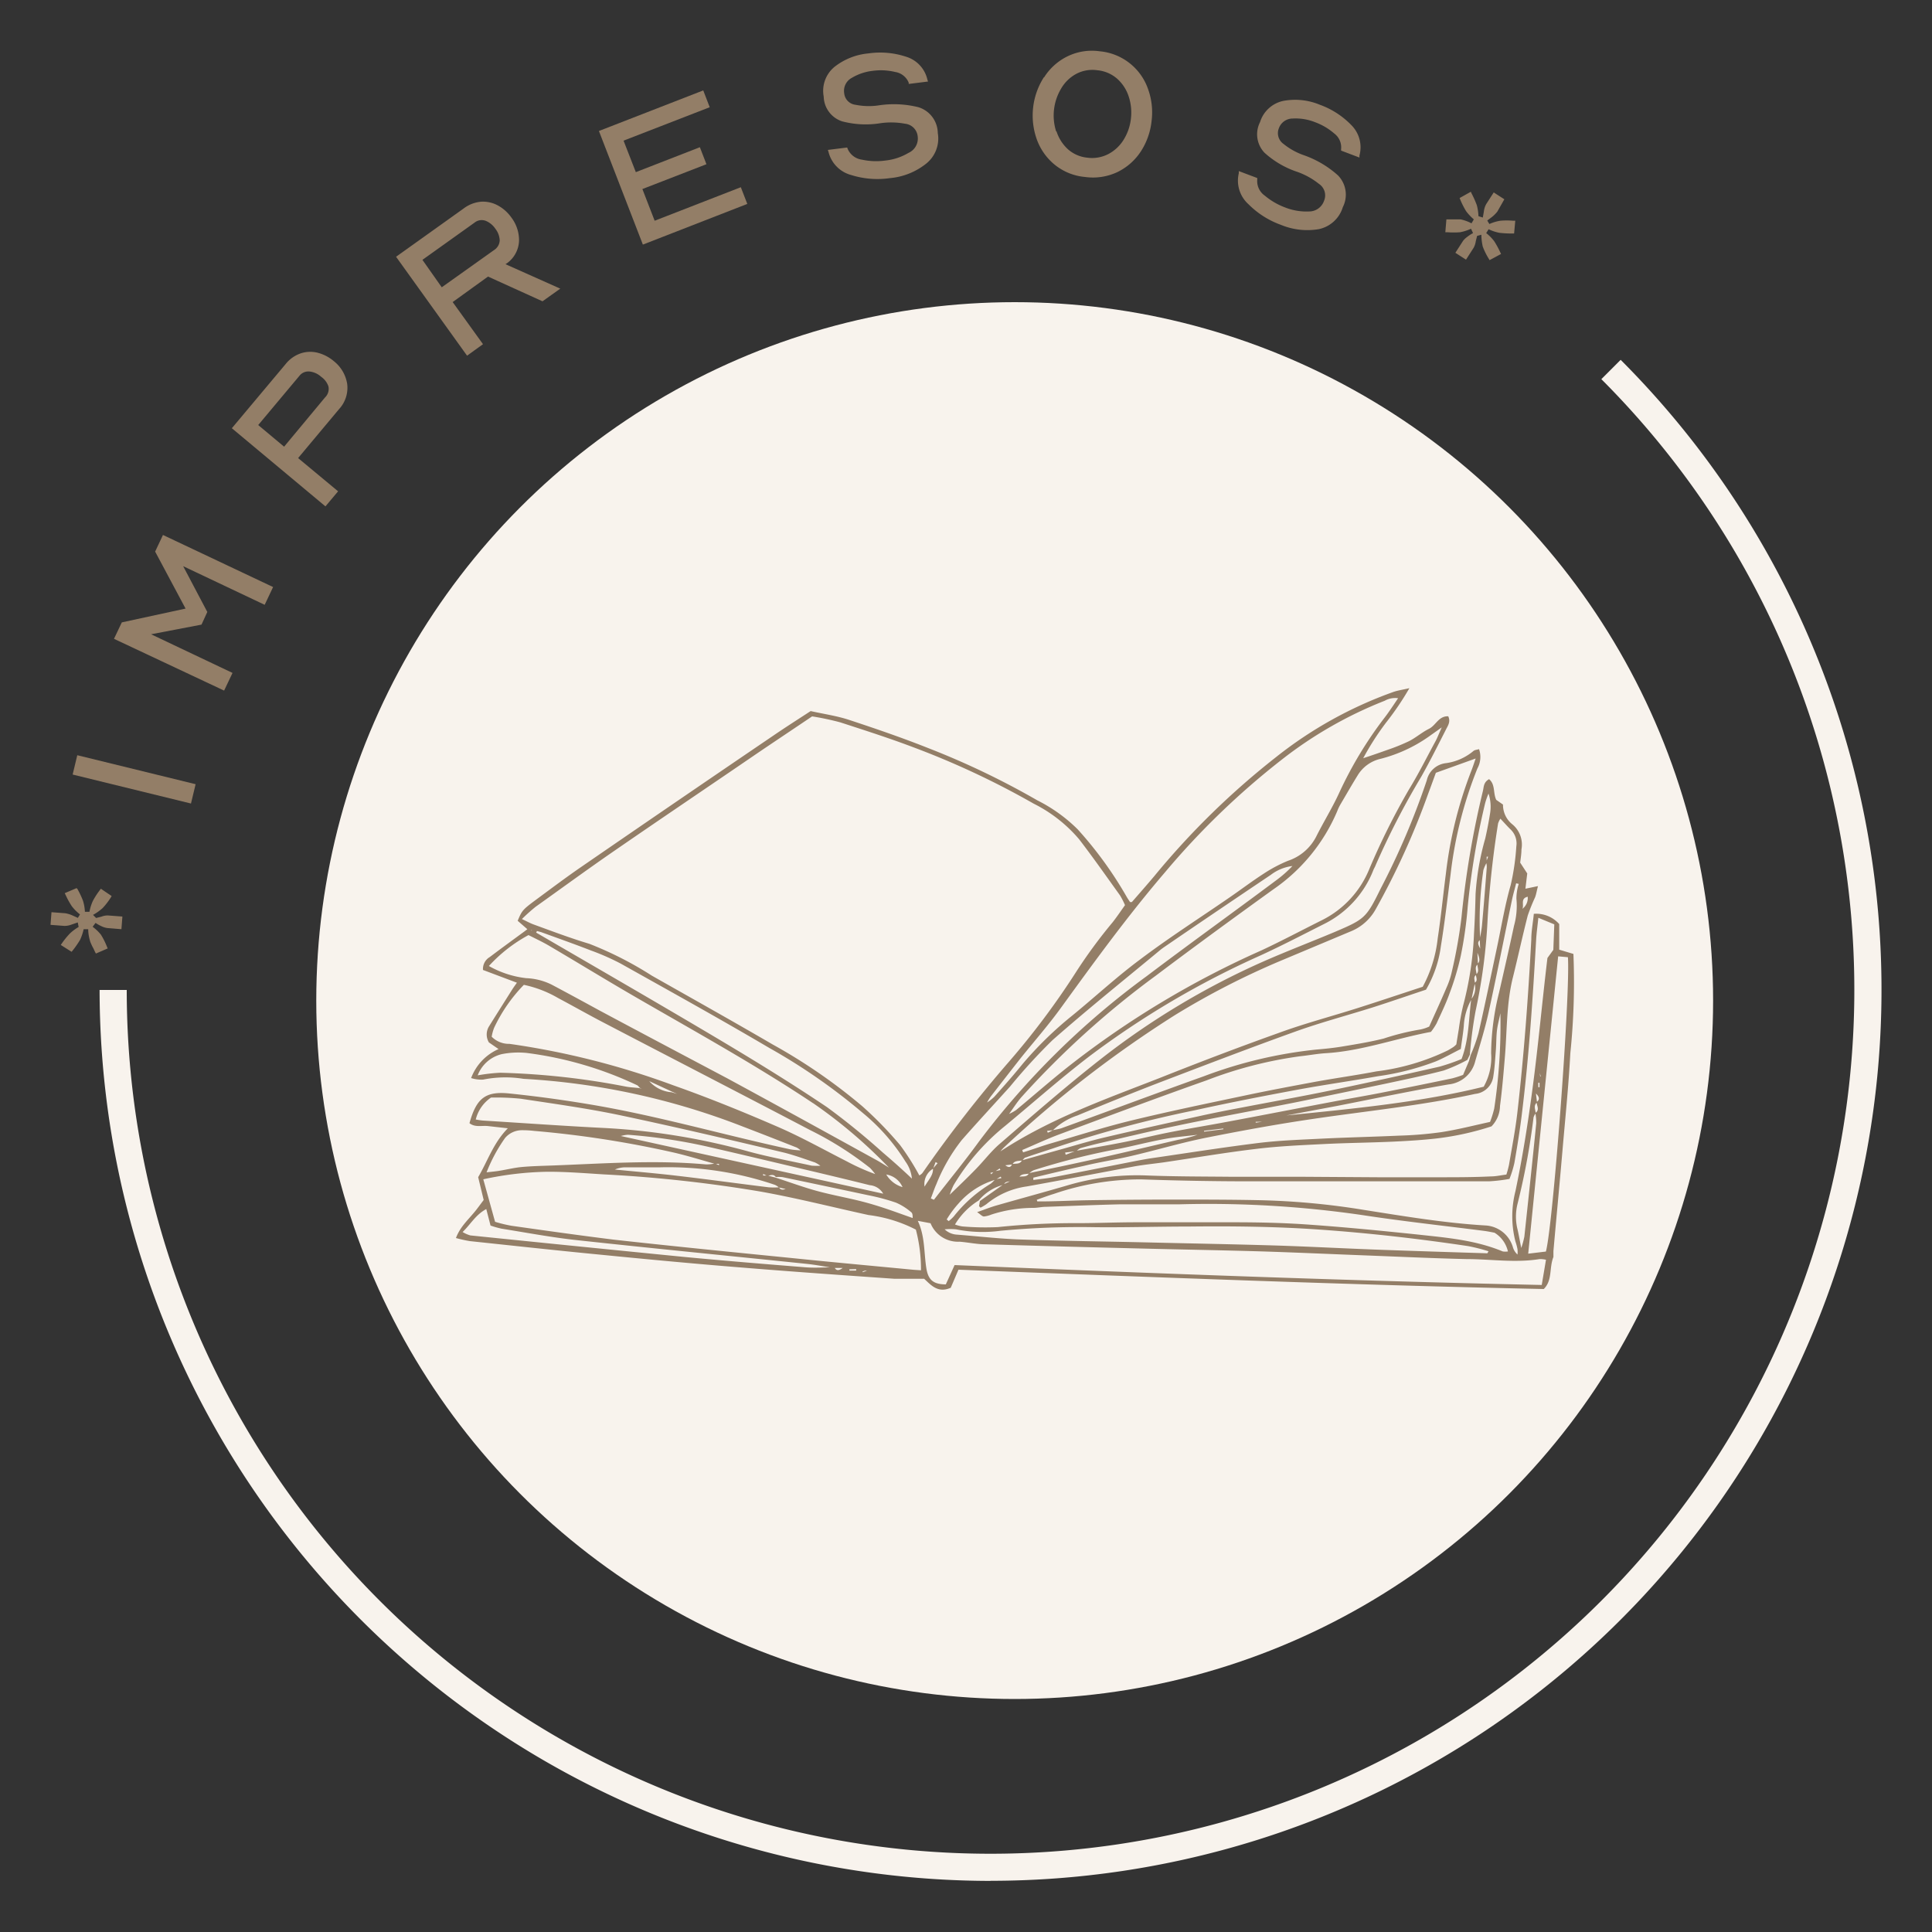
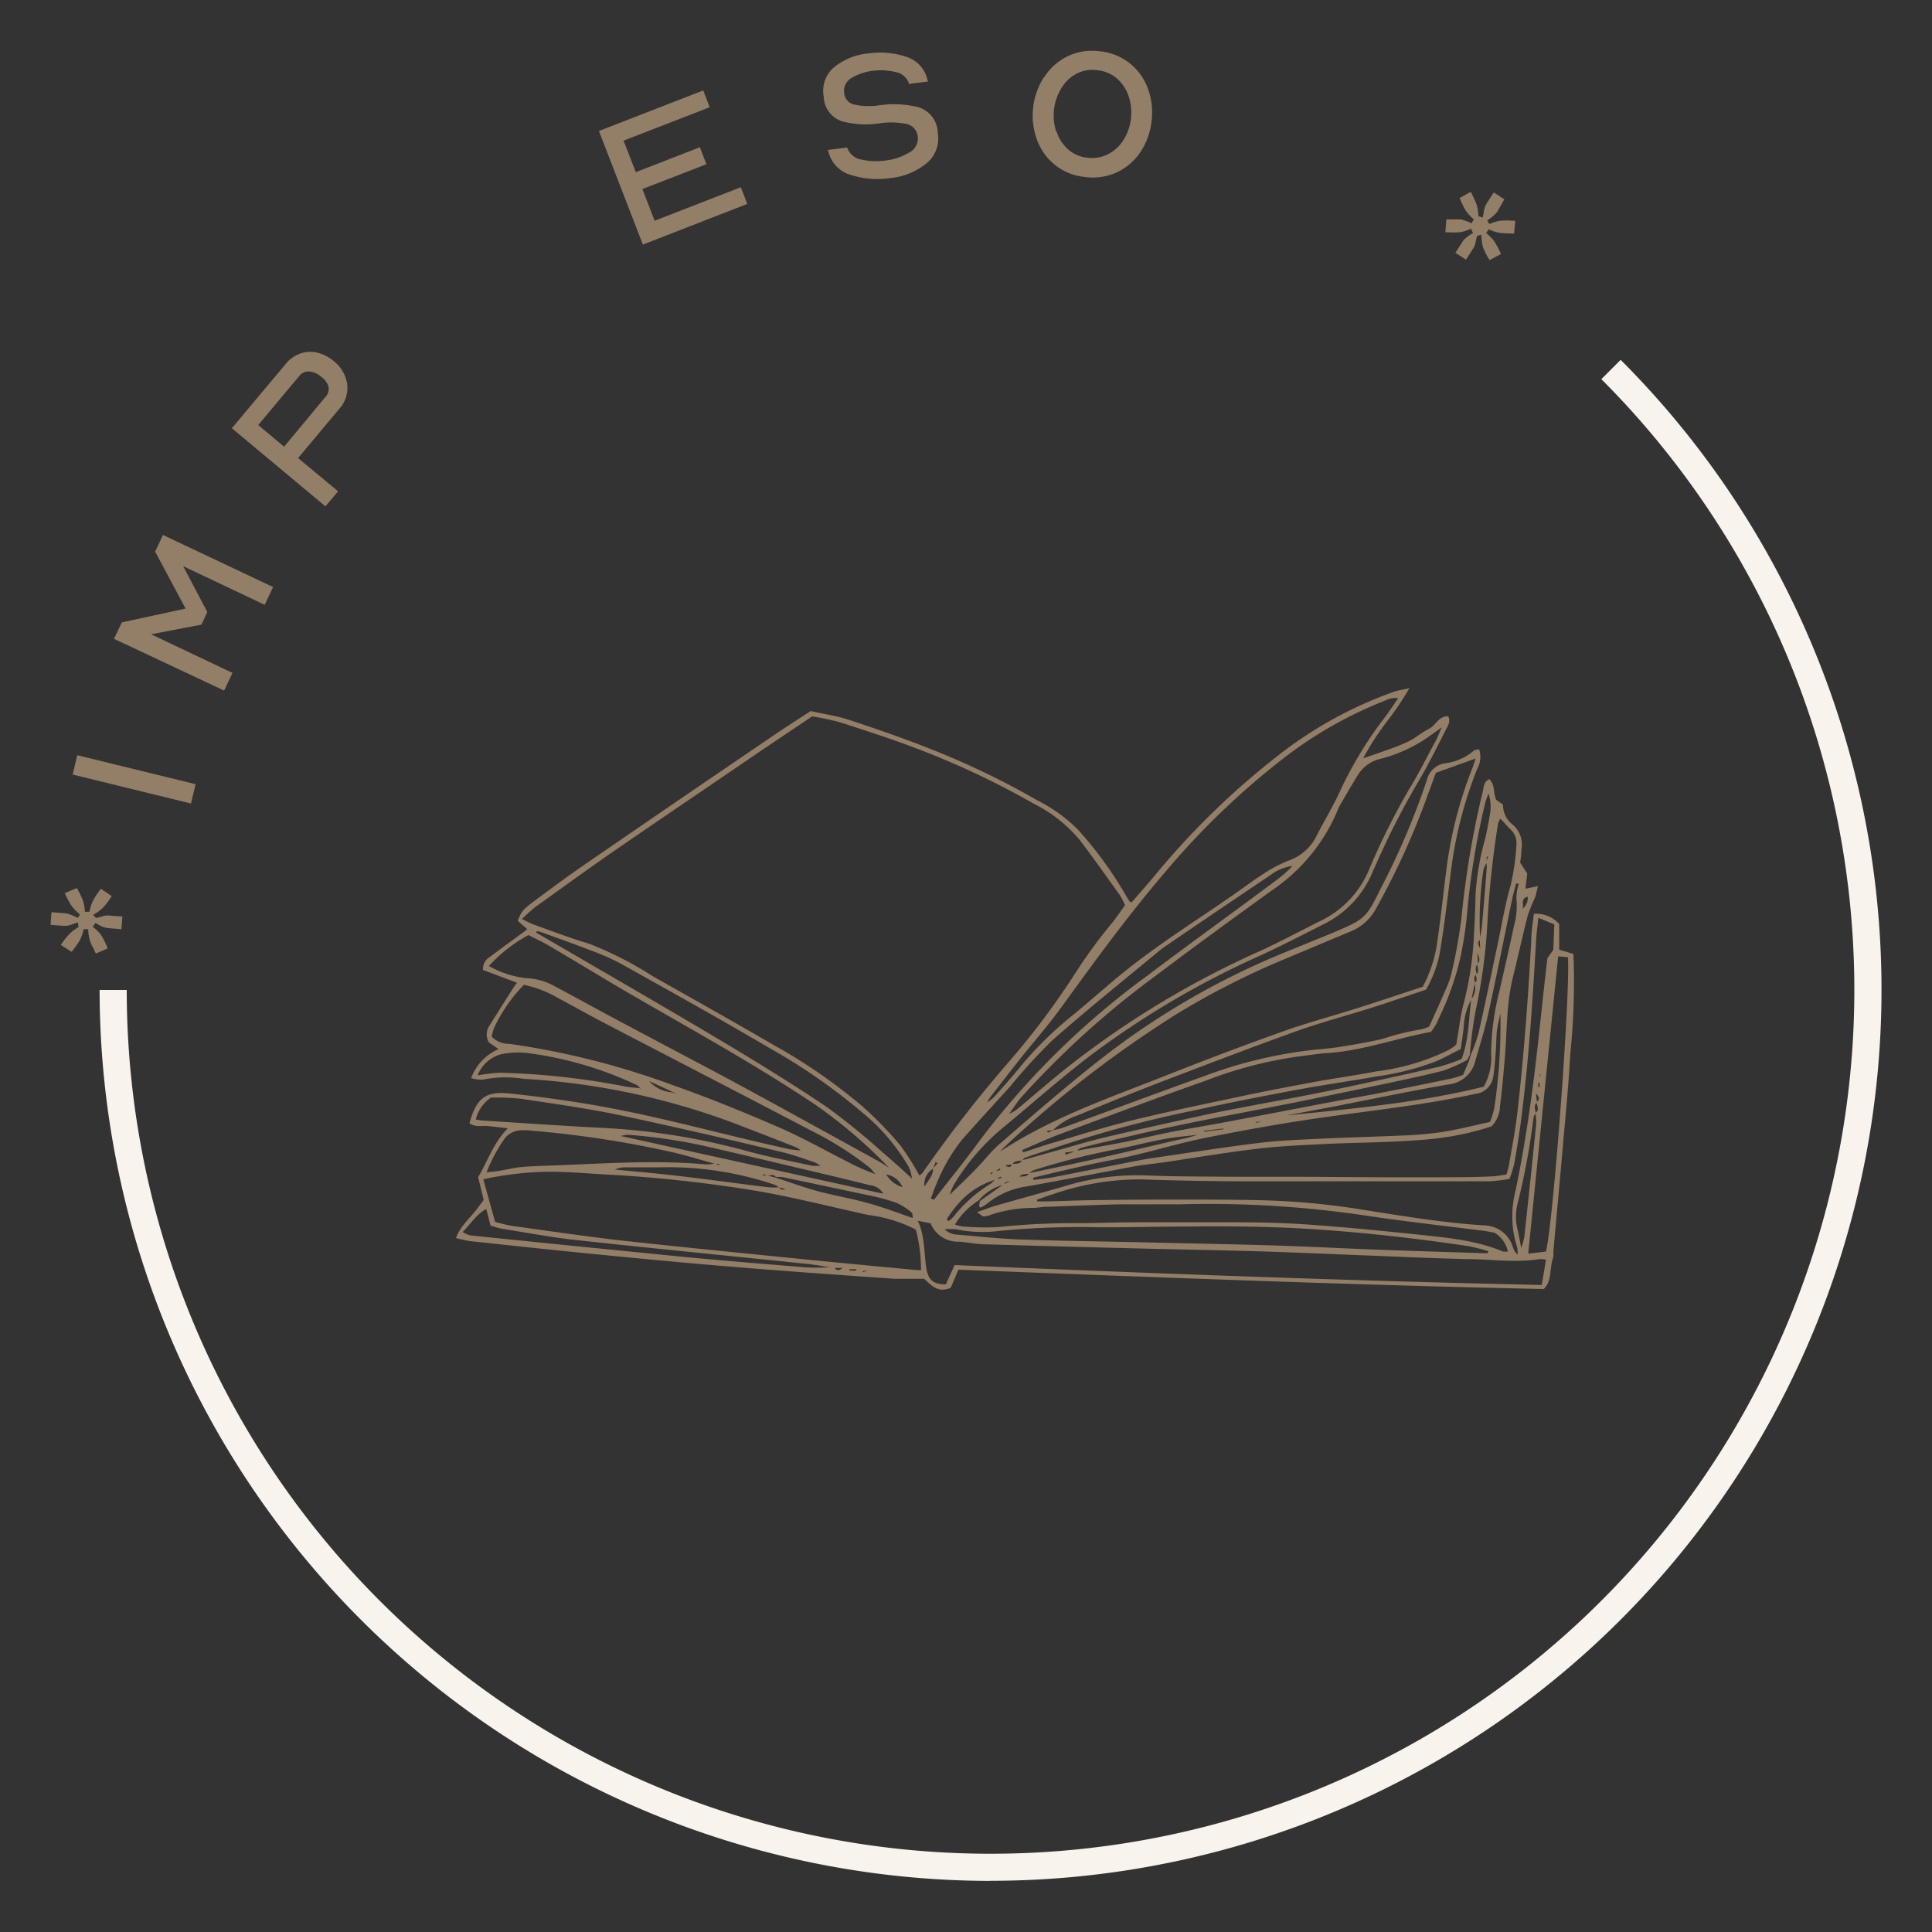
<svg xmlns="http://www.w3.org/2000/svg" id="Capa_1" data-name="Capa 1" viewBox="0 0 200 200">
  <rect x="0" y="0" width="200" height="200" fill="#333333" stroke="none" />
  <defs>
    <style>.cls-1{fill:#f8f3ed;}.cls-2{fill:#937e67;}</style>
  </defs>
  <path class="cls-1" d="M102.54,194.71a92.33,92.33,0,0,1-92.23-92.23h2.81A89.42,89.42,0,1,0,165.77,39.25l2-2a92.24,92.24,0,0,1-65.22,157.45Z" />
  <path class="cls-2" d="M10.63,94a5.4,5.4,0,0,1-1,.71l.32.32.56-.14a1.67,1.67,0,0,1,.7-.12l1.46.11-.1,1.31-1.46-.12a2,2,0,0,1-.59-.18,4.44,4.44,0,0,1-.63-.35l-.3.4a4.6,4.6,0,0,1,.86.82A7.49,7.49,0,0,1,11.07,98l.08.18-1.22.53-.08-.14-.18-.39-.14-.26-.12-.27a1.61,1.61,0,0,1-.1-.28,4.51,4.51,0,0,1-.18-1.18H8.66a5.33,5.33,0,0,1-.37,1.1,9.74,9.74,0,0,1-.77,1.11l-.11.13-1.12-.71.12-.17a8.29,8.29,0,0,1,.81-1,4.81,4.81,0,0,1,.92-.69l-.09-.47-.61.21a2.11,2.11,0,0,1-.77.15l-1.44-.11.1-1.31,1.44.11a3.22,3.22,0,0,1,.74.23l.55.25.22-.36a4.71,4.71,0,0,1-.84-.84,8.28,8.28,0,0,1-.64-1.16l-.1-.2,1.22-.52L8,92a9.32,9.32,0,0,1,.59,1.24,4.54,4.54,0,0,1,.2,1.15l.47,0a4.81,4.81,0,0,1,.35-1.12,7.92,7.92,0,0,1,.72-1.12l.11-.15,1.12.76-.11.18A7.34,7.34,0,0,1,10.63,94Z" />
  <path class="cls-2" d="M8,78.18l12.25,3-.48,2-12.25-3Z" />
  <path class="cls-2" d="M20.86,64.66l-5.22,1,8.43,4-.87,1.83L11.8,66.13l.81-1.7L19.21,63l-3.15-5.9.81-1.72,11.4,5.39-.87,1.84-8.44-4,2.5,4.74Z" />
  <path class="cls-2" d="M35.94,39.74a3.24,3.24,0,0,1-.84,2.61l-4.24,5.07L35,50.86l-1.31,1.56L24,44.33l5.55-6.62a3.43,3.43,0,0,1,1.58-1.13,3.14,3.14,0,0,1,1.77-.06,4.23,4.23,0,0,1,1.65.86A3.75,3.75,0,0,1,35.94,39.74Zm-2.29,1.4A1.23,1.23,0,0,0,34,40,2,2,0,0,0,33.24,39a2.11,2.11,0,0,0-1.19-.54A1.17,1.17,0,0,0,31,38.9L26.73,44l2.68,2.24Z" />
-   <path class="cls-2" d="M46.86,31.27,50,35.63l-1.65,1.19L41,26.58l7-5a3.48,3.48,0,0,1,1.82-.7,3.21,3.21,0,0,1,1.72.39,4.09,4.09,0,0,1,1.39,1.24,3.88,3.88,0,0,1,.8,2.44,3,3,0,0,1-1.18,2.25l-.22.15L58,29.88l-1.84,1.31-5.64-2.56Zm4.28-5.38a1.25,1.25,0,0,0,.59-1,2.09,2.09,0,0,0-.45-1.21,2.2,2.2,0,0,0-1-.82,1.18,1.18,0,0,0-1.16.19L43.73,26.9l2,2.84Z" />
  <path class="cls-2" d="M72.45,15.24,73.13,17,66.5,19.57l1.27,3.28,8.92-3.47.67,1.73L66.55,25.32,62,13.56,72.8,9.36l.67,1.74-8.92,3.46,1.27,3.26Z" />
  <path class="cls-2" d="M95.8,17a7,7,0,0,1-3.68,1.44,9.06,9.06,0,0,1-4-.32,3.29,3.29,0,0,1-2.35-2.38l-.07-.22,2-.25.05.14a1.88,1.88,0,0,0,1.49,1.12,6.87,6.87,0,0,0,2.4.09,5.87,5.87,0,0,0,2.4-.79A1.63,1.63,0,0,0,95,14.12a1.46,1.46,0,0,0-1.3-1.31,7.85,7.85,0,0,0-2.53-.06,9.57,9.57,0,0,1-4-.19A2.77,2.77,0,0,1,85.27,10a3.21,3.21,0,0,1,1.12-3.08,6.63,6.63,0,0,1,3.5-1.39,8.53,8.53,0,0,1,3.87.33A3.22,3.22,0,0,1,96,8.23l.07.21-2,.25,0-.13a1.81,1.81,0,0,0-1.41-1.11,6.26,6.26,0,0,0-2.29-.12,5.35,5.35,0,0,0-2.19.73,1.52,1.52,0,0,0-.79,1.58,1.33,1.33,0,0,0,1.19,1.21,7,7,0,0,0,2.3.07,10.51,10.51,0,0,1,4.2.18,2.84,2.84,0,0,1,2,2.67A3.33,3.33,0,0,1,95.8,17Z" />
  <path class="cls-2" d="M108.09,8a5.94,5.94,0,0,1,2.4-2.16,5.77,5.77,0,0,1,3.36-.53,5.85,5.85,0,0,1,5,3.92,7.1,7.1,0,0,1,.36,3.31,7.16,7.16,0,0,1-1.1,3.12,6.07,6.07,0,0,1-2.41,2.14,5.93,5.93,0,0,1-3.38.52,5.8,5.8,0,0,1-3.15-1.28,6,6,0,0,1-1.85-2.64,7.35,7.35,0,0,1,.74-6.4Zm1.28,5.6a4.28,4.28,0,0,0,1.17,1.84,3.53,3.53,0,0,0,2,.88,3.66,3.66,0,0,0,2.21-.38,4.12,4.12,0,0,0,1.59-1.51,5.2,5.2,0,0,0,.73-2.13,5.33,5.33,0,0,0-.22-2.29,4.2,4.2,0,0,0-1.19-1.85,3.62,3.62,0,0,0-2.08-.89,3.56,3.56,0,0,0-2.19.39,4,4,0,0,0-1.56,1.54,5.43,5.43,0,0,0-.5,4.4Z" />
-   <path class="cls-2" d="M136.53,23.72a7.11,7.11,0,0,1-3.92-.44,9.06,9.06,0,0,1-3.37-2.14,3.28,3.28,0,0,1-1-3.2l0-.23,1.91.72,0,.15a1.84,1.84,0,0,0,.79,1.68,7.14,7.14,0,0,0,2.08,1.21,6,6,0,0,0,2.49.42,1.63,1.63,0,0,0,1.55-1.09,1.43,1.43,0,0,0-.53-1.77,7.69,7.69,0,0,0-2.21-1.23,9.49,9.49,0,0,1-3.43-2,2.77,2.77,0,0,1-.45-3.16,3.21,3.21,0,0,1,2.43-2.2,6.66,6.66,0,0,1,3.75.4,8.62,8.62,0,0,1,3.26,2.1,3.25,3.25,0,0,1,.85,3.16l0,.21-1.9-.72v-.14a1.8,1.8,0,0,0-.72-1.64,6.39,6.39,0,0,0-2-1.17,5.4,5.4,0,0,0-2.28-.37,1.52,1.52,0,0,0-1.44,1,1.36,1.36,0,0,0,.48,1.63,7,7,0,0,0,2,1.13,10.51,10.51,0,0,1,3.63,2.12,2.85,2.85,0,0,1,.51,3.29A3.31,3.31,0,0,1,136.53,23.72Z" />
  <path class="cls-2" d="M153.49,25.51a6.08,6.08,0,0,1-.14-1.21l-.44.12-.14.56a1.93,1.93,0,0,1-.22.67l-.79,1.23-1.1-.71.79-1.23a2,2,0,0,1,.44-.42,3.75,3.75,0,0,1,.6-.39l-.21-.45a5,5,0,0,1-1.12.36,8.55,8.55,0,0,1-1.34,0h-.2l.11-1.33h.17l.43,0h.29l.29,0,.3,0a4.44,4.44,0,0,1,1.12.41l.24-.41a5.25,5.25,0,0,1-.8-.85,8.68,8.68,0,0,1-.61-1.21l-.06-.15,1.16-.65.08.18a10.43,10.43,0,0,1,.54,1.21,5.12,5.12,0,0,1,.17,1.14l.45.14c.05-.29.09-.5.11-.63a2.06,2.06,0,0,1,.24-.76l.78-1.21,1.1.71L155,21.91a3.39,3.39,0,0,1-.55.55l-.49.37.22.36a4.58,4.58,0,0,1,1.13-.34,7.8,7.8,0,0,1,1.33,0h.22l-.12,1.32h-.16a10.36,10.36,0,0,1-1.37-.07,4.73,4.73,0,0,1-1.11-.37l-.25.4a4.56,4.56,0,0,1,.83.84,9.36,9.36,0,0,1,.63,1.16l.08.16-1.19.64-.11-.19A6.86,6.86,0,0,1,153.49,25.51Z" />
-   <circle class="cls-1" cx="105.04" cy="103.58" r="72.3" />
  <g id="r4swMR">
    <path class="cls-2" d="M83.51,119.26l.57.2.1.12-.14-.07-.56-.2-.58-.21a2.26,2.26,0,0,0-.41-.3c-1.9-.75-3.79-1.49-5.7-2.22a73.63,73.63,0,0,0-22.6-4.9,11.75,11.75,0,0,0-4.18.08,3.45,3.45,0,0,1-1.24-.16,5.31,5.31,0,0,1,2.84-3l-1-.69a1.6,1.6,0,0,1,0-1.64c.79-1.27,1.59-2.53,2.39-3.8.15-.24.32-.47.51-.74L50,100.41a1.42,1.42,0,0,1,.69-1.33c1.19-.9,2.4-1.78,3.6-2.66l.3-.23-1-.87c.42-1,.47-1.12,1.75-2.07,1.64-1.21,3.27-2.44,4.95-3.59q9.85-6.78,19.75-13.5c1.27-.87,2.56-1.69,3.88-2.55,1.39.31,2.74.5,4,.92,2.76.91,5.5,1.85,8.19,2.92a82.66,82.66,0,0,1,11.27,5.4,16.29,16.29,0,0,1,4.18,3,39.92,39.92,0,0,1,5.08,7c.11.19.24.37.34.53.12,0,.17,0,.19,0,.77-.88,1.55-1.77,2.31-2.67a80.8,80.8,0,0,1,12.61-12.33,42.41,42.41,0,0,1,12.18-6.76c.45-.15.93-.22,1.63-.38a29.88,29.88,0,0,1-2.42,3.57,28.16,28.16,0,0,0-2.36,3.68c1-.33,1.72-.58,2.47-.85a20.12,20.12,0,0,0,2.26-.91c.72-.36,1.34-.92,2.07-1.28s1-1.34,2-1.3c.28.59-.06,1-.27,1.44-.82,1.61-1.63,3.23-2.52,4.81a81.19,81.19,0,0,0-4.73,9.18c-.06.17-.17.33-.23.49a10.49,10.49,0,0,1-5.12,5.59c-2.18,1.1-4.35,2.23-6.57,3.25a91.5,91.5,0,0,0-17.75,10.47c-3,2.3-5.8,4.79-8.7,7.19a23.13,23.13,0,0,0-5.32,6.13,7.49,7.49,0,0,0-.43,1.09l-.13.08.09-.12c.94-.91,1.89-1.81,2.8-2.75s1.54-1.8,2.43-2.57c3.47-3,6.91-6,10.51-8.82a79.6,79.6,0,0,1,16.63-10c2.48-1.1,5-2.06,7.53-3.12,3.11-1.33,3.28-1.43,4.77-4.47a77.78,77.78,0,0,0,4.79-11.24,2.29,2.29,0,0,1,2-1.78,5.6,5.6,0,0,0,2.82-1.25c.14-.13.39-.13.59-.2a2.47,2.47,0,0,1-.17,2,42.43,42.43,0,0,0-2.78,11c-.32,2.46-.6,4.94-1,7.39a12,12,0,0,1-1.54,4.51c-1.84.61-3.68,1.25-5.53,1.84-2.67.84-5.39,1.56-8,2.5-4.73,1.7-9.42,3.5-14.11,5.29-2.83,1.09-5.64,2.23-8.44,3.39A6.73,6.73,0,0,0,109,117l-.61.07.08.19L109,117c.35-.09.71-.13,1-.25,4.89-1.78,9.77-3.6,14.66-5.35a46.33,46.33,0,0,1,11.61-2.75c.95-.08,1.9-.18,2.83-.34,1.39-.23,2.78-.46,4.14-.8a24.94,24.94,0,0,1,3.81-.94,4.12,4.12,0,0,0,.9-.3c.63-1.41,1.22-2.68,1.78-4a8.41,8.41,0,0,0,.56-1.67,51.78,51.78,0,0,0,1-5.61,95.2,95.2,0,0,1,2.22-13.11c.1-.42.06-.91.64-1.22.66.55.4,1.43.74,2.14l.7.49a2.58,2.58,0,0,0,1,2.07,2.72,2.72,0,0,1,.91,2.57c0,.49-.09,1-.13,1.37l.73,1.12L157.91,92l1.3-.27c-.13.5-.18.84-.3,1.16a20.15,20.15,0,0,0-.76,1.89c-.54,2.11-1,4.24-1.52,6.34-.7,2.75-.61,5.57-.85,8.36-.14,1.67-.28,3.33-.5,5a3.1,3.1,0,0,1-.88,2.12,29.26,29.26,0,0,1-5.67,1.25c-1.48.17-3,.26-4.47.33-2.4.11-4.8.13-7.19.25s-4.71.22-7,.5c-3.2.38-6.37.92-9.56,1.39-1,.14-2,.24-3,.41-3.74.69-7.48,1.42-11.22,2.09a8.33,8.33,0,0,0-4.17,1.83,5.06,5.06,0,0,1-.62.37c-.1-.12-.16-.15-.15-.18s.06-.34.09-.51l2.46-1.74.8-.37.76-.38c.36-.13.84.09,1.06-.4l3.31-.69c1.68-.36,3.37-.72,5-1.1,2.39-.54,4.76-1.11,7.14-1.66a13.61,13.61,0,0,0,2-.52c-1.11.14-2.22.22-3.31.42-1.56.28-3.1.68-4.65,1a72.78,72.78,0,0,0-9,2.25,2.12,2.12,0,0,0-.52.36c-.37.06-.81,0-1,.4l-.78.37c-.29.06-.66,0-.79.37a4.91,4.91,0,0,0-2.6,1.63,7.42,7.42,0,0,0-2.46,2.49,3.65,3.65,0,0,0,.77.2,28,28,0,0,0,3.66.07,76.08,76.08,0,0,1,8.27-.41c2,0,4-.09,6-.09,3.39,0,6.79,0,10.18,0,2.67,0,5.35.06,8,.26,3.65.26,7.3.62,10.94,1,3,.33,6,.56,8.89,1.76a1.86,1.86,0,0,0,.53,0,3.07,3.07,0,0,0-1.39-1.94c-.31-.06-.66-.13-1-.18-4.22-.54-8.46-1-12.65-1.64a110.18,110.18,0,0,0-18.94-1.12c-2,0-4.08,0-6.12,0-2.58.06-5.15.17-7.73.26-.46,0-.91.12-1.36.11a14.14,14.14,0,0,0-4.28.69,2.83,2.83,0,0,1-.77.2c-.19,0-.36-.22-.71-.45.81-.28,1.4-.52,2-.69,2.48-.71,5-1.39,7.45-2.11a25.41,25.41,0,0,1,8-1c3,.12,6,.11,9,.14,2.45,0,4.89,0,7.34,0l7.74.05c2.08,0,4.16,0,6.24,0,1.81,0,3.62,0,5.44-.09.52,0,1-.12,1.58-.19a10.44,10.44,0,0,0,.27-1c.3-1.78.65-3.56.86-5.36.69-6,1.13-12,1.45-18,0-.85.17-1.69.26-2.63a3.17,3.17,0,0,1,2.63,1.06l0,2.65,1.47.44a71.9,71.9,0,0,1-.32,10.28c-.18,3.39-.53,6.77-.82,10.15s-.62,6.82-.93,10.33v.61c-.46,1.15-.08,2.41-1,3.32-20.23-.43-40.42-1.23-60.59-2l-.8,1.87c-1.31.57-2-.23-2.75-.93-1.07,0-2.07,0-3.06,0-5.32-.37-10.65-.74-16-1.18-4.87-.39-9.74-.85-14.6-1.33-4.46-.43-8.91-.92-13.37-1.39a13.55,13.55,0,0,1-1.44-.32c.48-1.3,1.48-2.06,2.28-3.15l.59-.79-.57-2.36c1-1.7,1.57-3.54,3.07-5.06l-2.06-.23c-.64-.07-1.34.16-1.91-.3.72-2.59,1.65-3.34,4.17-3.07q4.05.42,8.07,1.09c7.06,1.16,13.94,3.17,20.93,4.68.39.08.8.09,1.19.13Zm18.25-4.58,0-.13.24-.31a5,5,0,0,0,.93-.7c1-1.12,2-2.25,2.93-3.4a37.6,37.6,0,0,1,5.13-5c2.35-1.92,4.59-4,7-5.79,3-2.27,6.24-4.34,9.37-6.5,1.16-.8,2.28-1.65,3.46-2.41a14.69,14.69,0,0,1,2.51-1.33,5.09,5.09,0,0,0,2.91-2.48c.77-1.54,1.68-3,2.4-4.57a40.78,40.78,0,0,1,4.7-7.78c.46-.6.87-1.23,1.39-2a2.19,2.19,0,0,0-1.38.26,42.48,42.48,0,0,0-10.69,6.12A80.1,80.1,0,0,0,120.6,90.3c-3.84,4.48-7.3,9.24-10.75,14-1.3,1.8-2.77,3.47-4.16,5.2q-1.57,2-3.12,4a7.06,7.06,0,0,0-.48.8l-.24.31Zm2.32,1.08.07-.12.24-.3a4.38,4.38,0,0,0,.8-.43c1.81-1.5,3.58-3.06,5.43-4.52a94.17,94.17,0,0,1,19.95-12c2.14-1,4.2-2.1,6.31-3.15a10.21,10.21,0,0,0,4.87-5.28,73.07,73.07,0,0,1,4.12-8.26c1-1.63,1.84-3.33,2.75-5,.2-.38.35-.79.63-1.4l-1.41,1a15.2,15.2,0,0,1-4.91,2.25,3.74,3.74,0,0,0-2.37,1.69c-.62,1-1.19,2-1.78,3a4.89,4.89,0,0,0-.35.73,18.64,18.64,0,0,1-6.62,8.1c-4.08,2.94-8.14,5.9-12.16,8.93a91.87,91.87,0,0,0-13.89,12.55c-.5.57-.9,1.22-1.35,1.83l-.22.33Zm-12.77,5.48.13.08.29.24a2.91,2.91,0,0,0,1.7,1.33,2.22,2.22,0,0,0-1.71-1.31l-.31-.22Zm-25.08-8.63c-.09-.09-.17-.22-.28-.27A37.81,37.81,0,0,0,54.52,109a8.78,8.78,0,0,0-2.56.12,3.55,3.55,0,0,0-2.51,2.2,18.1,18.1,0,0,1,2.34-.27,78.11,78.11,0,0,1,12.93,1.42c.48.1,1,.11,1.47.17l.62.15.08.06c.12,0,0,0-.11,0Zm3.34.4-2.36-1.09a3.42,3.42,0,0,0,2.32,1.15l.6.18.59.18.58.2.56.2.1.12-.13-.08-.56-.2-.58-.2-.57-.22ZM79,121.53l0,.16h.46l.81.21c1.45.47,2.88,1,4.35,1.4,1.7.46,3.45.75,5.15,1.22s3.08,1,4.71,1.57c0-.18,0-.49-.14-.59a6.15,6.15,0,0,0-1.58-1,21.82,21.82,0,0,0-2.88-.77c-3-.64-5.93-1.26-8.9-1.88a3.75,3.75,0,0,0-.67,0c-.25-.36-.57-.17-.88-.12Zm2.56,1.59c.18,0,0,0-.09,0l-.83-.19a1.82,1.82,0,0,0-.41-.27,34.31,34.31,0,0,0-11.85-1.82c-1.22,0-2.44,0-3.66,0a2.79,2.79,0,0,0-1.07.23c2.13.21,4.27.39,6.39.64,3.19.37,6.36.81,9.54,1.2a7.5,7.5,0,0,0,1.06,0c.23.4.56.18.86.15C81.6,123.16,81.71,123.24,81.56,123.12Zm22-2-.07-.16-.54.35-.43.11.09.14.29-.29Zm2.22-1,3.77-1.06c1.6-.44,3.2-.94,4.83-1.32,3.38-.8,6.78-1.54,10.18-2.29,1.33-.29,2.66-.55,4-.8,3-.58,6.05-1.12,9.06-1.74,3.81-.79,7.61-1.63,11.4-2.49a21.21,21.21,0,0,0,2.28-.79c.78-2.06.73-4.16,1-6.19a1.79,1.79,0,0,0,.33-1.69c.41-.22.15-.57.16-.86.4-.32.13-.73.15-1.1.31-.29.22-.6,0-1.16L153,99.8c-.41.32-.14.73-.15,1.1-.38.22-.17.56-.17.86l-.35,1.68a6.34,6.34,0,0,0-.8,2.79c-.07.76-.2,1.51-.31,2.36-.88.44-1.7.91-2.57,1.28a27.25,27.25,0,0,1-6,1.54c-2.76.49-5.54.88-8.3,1.39-3.56.66-7.11,1.35-10.64,2.13a123.33,123.33,0,0,0-14.52,3.89c-1,.34-2,.64-3,1-.14,0-.25.21-.38.32-.38.05-.82,0-1,.4l-.74.09c.38.29.58.2.7-.12C105.12,120.41,105.58,120.58,105.8,120.1ZM159,113.2l.11.92c-.39.33-.17.73-.13,1.12a1.33,1.33,0,0,0-.23.44,73.27,73.27,0,0,1-1.65,8.92,5.44,5.44,0,0,0,0,2.69c.12.52.21,1.06.38,1.9a8.76,8.76,0,0,0,.32-1.17c.42-3.91.84-7.82,1.23-11.73a5.59,5.59,0,0,0-.09-1.07c.47-.33.15-.75.12-1.13C159.46,113.81,159.31,113.5,159,113.2ZM157.6,94.08a1.41,1.41,0,0,0,.55-1.25l0,0c.06-.08,0,0,0,0C157.36,93,157.79,93.67,157.6,94.08ZM95.71,122.84c.45-.76.91-1.2.87-1.87l.48-.56-.21-.11-.25.68A1.84,1.84,0,0,0,95.71,122.84Zm3.53,1.73A10.85,10.85,0,0,0,98,126.24l.21.17a4.77,4.77,0,0,0,.52-.48,14.33,14.33,0,0,1,3.84-3.4,3.19,3.19,0,0,0,.45-.45l.64-.12-.06-.16-.54.32A8.07,8.07,0,0,0,99.24,124.57Zm54.32-34.5a35.57,35.57,0,0,0-.33,7.22c-.39.28-.13.61,0,.92l-.05-.95c.08-.47.18-.94.23-1.41.18-2,.34-4,.5-6.07a2,2,0,0,0-.07-.54l.21-.56-.15,0,0,.62A4,4,0,0,0,153.56,90.07ZM87.24,131.26l-.92,0c-.92-.14-1.83-.32-2.76-.42-7.91-.82-15.83-1.59-23.74-2.45-2.65-.28-5.27-.78-7.91-1.2a9.86,9.86,0,0,1-1.13-.32l-.44-1.71c-1.09.58-1.6,1.55-2.45,2.38a3.28,3.28,0,0,0,.8.35q11.13,1.14,22.27,2.24c4.14.39,8.28.73,12.42,1.06,1,.08,2,0,3,0C86.61,131.65,86.93,131.47,87.24,131.26Zm29.27-13.06c1.55-.31,3.09-.7,4.64-1,1.95-.38,3.92-.7,5.88-1.07,3.64-.68,7.28-1.39,10.93-2.08,1.64-.31,3.29-.59,4.94-.91,2.48-.49,5-1,7.44-1.51a10.91,10.91,0,0,0,1.12-.36l.61-1.44.17-.61a17.31,17.31,0,0,0,.81-2.25c.68-3,1.3-6,1.94-9,.45-2.13.8-4.28,1.4-6.36a24.65,24.65,0,0,0,.58-4,2,2,0,0,0-.59-1.74c-.35-.34-.67-.71-1.06-1.12a2,2,0,0,0-.24.5A98.43,98.43,0,0,0,154,95.09a57.83,57.83,0,0,1-1.24,9.53,43.06,43.06,0,0,0-.6,4.56l-.26.54a16.71,16.71,0,0,1-2.45,1.1c-2,.52-4,.93-6,1.36-3,.63-5.94,1.24-8.91,1.85-1.38.28-2.76.54-4.14.81-2.89.56-5.78,1.1-8.66,1.71-2.57.53-5.12,1.15-7.68,1.74q-1.11.25-2.22.57a1.64,1.64,0,0,0-.41.31l-1.17.14.06.23,1.08-.41C113.14,118.82,114.83,118.54,116.51,118.2Zm-31.42,2.56c.2,0,.07,0-.06,0a3.34,3.34,0,0,0-.66-.42c-1-.34-2.05-.72-3.11-1C75.63,118,70,116.68,64.34,115.48c-3.44-.73-6.94-1.21-10.43-1.74a25.36,25.36,0,0,0-3.08-.12,3.86,3.86,0,0,0-1.58,2.27A7,7,0,0,0,50,116c4.2.26,8.39.56,12.58.77a69.55,69.55,0,0,1,14.83,2.41c2.18.6,4.41,1,6.62,1.49a7.45,7.45,0,0,0,1.06,0C85.15,120.81,85.24,120.89,85.09,120.76Zm-10.66-.14,0-.14H74c-1.42-.4-2.83-.84-4.26-1.17a106.9,106.9,0,0,0-14.45-2.24,10.1,10.1,0,0,0-1.22-.07,2.29,2.29,0,0,0-1.79.81,16.41,16.41,0,0,0-1.91,3.55c.58-.07,1-.1,1.37-.17.75-.12,1.5-.31,2.26-.38,1.08-.1,2.17-.12,3.25-.16,5.28-.2,10.56-.59,15.84-.11a4.29,4.29,0,0,0,.94-.1ZM78.51,77.9c-5,3.42-10.05,6.82-15.05,10.27-2.68,1.85-5.32,3.78-8,5.69a17.89,17.89,0,0,0-1.43,1.28c.51.24.85.43,1.21.56,1.92.7,3.82,1.42,5.76,2A36.84,36.84,0,0,1,67.48,101c4.18,2.37,8.37,4.71,12.52,7.13a57.33,57.33,0,0,1,9.28,6.4,39.4,39.4,0,0,1,3.89,4,26.16,26.16,0,0,1,2,3.15,1.17,1.17,0,0,0,.32-.25,134.64,134.64,0,0,1,9-11.57,80,80,0,0,0,6.84-9.14,52.21,52.21,0,0,1,3.86-5.26c.44-.56.84-1.16,1.27-1.76a8.24,8.24,0,0,0-.51-1c-1.4-1.95-2.78-3.92-4.24-5.82A14.92,14.92,0,0,0,107,83.19a85.76,85.76,0,0,0-12.55-5.87c-2.46-.93-5-1.74-7.46-2.54a28,28,0,0,0-2.92-.62C82.19,75.43,80.34,76.66,78.51,77.9Zm41.65,33.65c4-1.59,8.09-3.15,12.18-4.61,2.72-1,5.52-1.73,8.28-2.61,2.23-.71,4.46-1.46,6.66-2.18a13.62,13.62,0,0,0,1.55-5c.34-2.24.56-4.49.85-6.73a43,43,0,0,1,2.64-10.65c.16-.41.29-.82.44-1.25L148.64,80c-.27.74-.53,1.46-.8,2.18a78.63,78.63,0,0,1-5.46,12,5.17,5.17,0,0,1-2.61,2.26l-7.15,3a81.19,81.19,0,0,0-11,5.65,118,118,0,0,0-17.71,13.71,4.4,4.4,0,0,0-.35.39C108.78,115.76,114.52,113.76,120.16,111.55ZM51.25,126.48a14.48,14.48,0,0,0,1.69.41c3.53.5,7.06,1,10.61,1.44,6.29.7,12.59,1.32,18.89,1.95,4,.41,8.1.78,12.15,1.17l.75.05a16.13,16.13,0,0,0-.53-4.21,14.61,14.61,0,0,0-4.9-1.51c-3.71-.81-7.4-1.75-11.13-2.42a141.69,141.69,0,0,0-16.31-1.79c-1.94-.12-3.89-.28-5.83-.27a33.6,33.6,0,0,0-6.61.78Zm43.76-.1c.77,1.64.62,3.33.9,5,.21,1.16.76,1.57,2,1.58l.91-2c20.28.85,40.47,1.62,60.78,2.06l.44-2.61a2.61,2.61,0,0,0-.66-.07c-2.53.41-5.06,0-7.58,0-3.3-.08-6.6-.23-9.9-.36-3.71-.14-7.41-.31-11.12-.43-4-.12-8-.19-12.07-.29-5.56-.14-11.12-.28-16.68-.45-.9,0-1.8-.2-2.7-.27a3.06,3.06,0,0,1-3-1.91Zm17.51-2.13q4.47-.07,9-.07c2.9,0,5.79,0,8.69.06a77,77,0,0,1,10.93,1c4.2.66,8.4,1.37,12.65,1.62a3.14,3.14,0,0,1,2.81,2.2,1.67,1.67,0,0,0,.49.81,2.57,2.57,0,0,0,0-.55,5.41,5.41,0,0,0-.21-.79,10.53,10.53,0,0,1,0-5.23c.73-3.49,1.29-7,1.76-10.57.6-4.48,1-9,1.55-13.56l.61-.84.1-2.64-1.65-.68c-.09.87-.19,1.57-.23,2.28-.34,5.92-.72,11.83-1.44,17.72-.21,1.8-.5,3.59-.81,5.37a11,11,0,0,1-.51,1.66,17.18,17.18,0,0,1-2.11.25q-6.45,0-12.9,0c-3.94,0-7.88,0-11.81,0-3.76,0-7.52-.07-11.27-.2a27.61,27.61,0,0,0-9.07,1.5c-.6.18-1.18.4-1.77.61l.05.17C109.08,124.38,110.8,124.28,112.52,124.25Zm-3.69-5.9c2.78-.81,5.54-1.69,8.35-2.37,3.83-.93,7.69-1.73,11.54-2.54,2.48-.53,5-1,7.47-1.46,2.09-.38,4.2-.67,6.29-1.07a23.56,23.56,0,0,0,7.39-2.17c.2-.11.39-.23.58-.35a1.89,1.89,0,0,0,.31-.28c.07-.46.16-1,.26-1.61a23.94,23.94,0,0,1,.44-2.39,34.52,34.52,0,0,0,1.13-7.49c.08-1.36.13-2.72.16-4.07a27.17,27.17,0,0,1,1-5.74c.2-.88.37-1.77.51-2.66a4.29,4.29,0,0,0-.17-2,7.74,7.74,0,0,0-.35,1,78.47,78.47,0,0,0-1.8,10.69,41.73,41.73,0,0,1-.72,5.1,28,28,0,0,1-1.16,3.89c-.38,1.07-.88,2.09-1.35,3.12a6.58,6.58,0,0,1-.58.87c-3.7.69-7.22,2-10.95,2.21-.86.06-1.71.22-2.57.31a42.79,42.79,0,0,0-9.71,2.5c-5.07,1.79-10.12,3.68-15.16,5.56-1.33.49-2.62,1.1-3.92,1.65l.09.24C106.88,119,107.85,118.63,108.83,118.35ZM51.15,106.4a4.54,4.54,0,0,0-.25.92,2.5,2.5,0,0,0,1.84.74,82.09,82.09,0,0,1,16.93,4.28c3.63,1.28,7.2,2.73,10.73,4.26,2.49,1.07,4.87,2.41,7.29,3.64a22.09,22.09,0,0,0,2.91,1.3,6.53,6.53,0,0,0-.53-.63A35,35,0,0,0,83.89,117c-7.1-3.72-14.22-7.39-21.33-11.1-1.6-.83-3.18-1.73-4.78-2.58a11.94,11.94,0,0,0-3.55-1.37A16.35,16.35,0,0,0,51.15,106.4Zm33,7.79c-6-4-12.31-7.47-18.54-11.08-2.9-1.68-5.75-3.43-8.64-5.13-.73-.44-1.51-.8-2.26-1.18A15.62,15.62,0,0,0,50.61,100a10.12,10.12,0,0,0,3.87,1.26,6.5,6.5,0,0,1,2.61.66c1.68.89,3.35,1.8,5,2.7,4.39,2.35,8.8,4.68,13.18,7,5.13,2.78,10.25,5.6,15.37,8.42.47.25.92.55,1.38.83A51.1,51.1,0,0,0,84.16,114.19Zm24.64,7.72c2.8-.54,5.6-1.1,8.4-1.65.66-.13,1.33-.26,2-.36,3.72-.54,7.44-1.13,11.18-1.59,2.15-.26,4.33-.33,6.5-.44,2.67-.13,5.34-.19,8-.31a39.29,39.29,0,0,0,4.33-.36c1.69-.26,3.35-.69,5.05-1.06a10.56,10.56,0,0,0,.43-1.38,58.12,58.12,0,0,0,.64-9.87c-.12.61-.29,1.21-.36,1.82s-.06,1.35-.11,2c-.07.9-.12,1.81-.26,2.7a2.1,2.1,0,0,1-1.88,1.83c-5.59,1.22-11.27,1.77-16.92,2.61-3.67.54-7.33,1.21-11,1.94-2.62.53-5.18,1.3-7.78,1.9-1.59.37-3.21.61-4.8,1-1.75.38-3.5.81-5.24,1.22l0,.24C107.64,122.06,108.23,122,108.8,121.91ZM152,129c-5.14-.77-10.31-1.36-15.5-1.72-4.46-.31-8.94-.36-13.42-.31-3.21,0-6.42.1-9.63.07a88.28,88.28,0,0,0-9.89.37,13.89,13.89,0,0,1-4.59-.15,6.21,6.21,0,0,0-1.18,0,2,2,0,0,0,1.29.55c2.16.17,4.32.42,6.49.5,4.33.15,8.67.2,13,.3,4.57.11,9.13.19,13.7.33,3.66.12,7.31.32,11,.45s7.13.24,10.7.35l.12-.21A19.21,19.21,0,0,0,152,129ZM74.21,107.47c3.85,2.29,7.68,4.64,11.4,7.14a74,74,0,0,1,5.79,4.71c1,.85,2,1.74,3,2.69a3.57,3.57,0,0,0-.67-1.77,20.61,20.61,0,0,0-4.38-5,61.38,61.38,0,0,0-9.7-6.75c-5.09-3-10.22-5.84-15.36-8.72a24.52,24.52,0,0,0-3.1-1.37c-1.69-.66-3.4-1.26-5.1-1.88-.16-.06-.33-.09-.5-.14l-.09.16C61.77,100.19,68,103.78,74.21,107.47Zm27.12,10.72a82.82,82.82,0,0,1,17.35-17.12c4.44-3.36,9-6.63,13.43-9.94a12.36,12.36,0,0,0,1.68-1.48,4.6,4.6,0,0,0-2.23.91c-3.72,2.5-7.42,5-11.13,7.54l-.22.16c-3.76,3.12-7.58,6.18-11.25,9.41a59.18,59.18,0,0,0-4.4,4.81c-1.67,1.85-3.36,3.67-5,5.54a18.23,18.23,0,0,0-2.63,4.57c-.22.48-.38,1-.57,1.47l.32.14C98.23,122.2,99.84,120.24,101.33,118.19ZM161.3,99l-3.1,30.78,1.83-.22c.74-2.72,2.54-26.55,2.28-30.47Zm-7.69,13.46a6.12,6.12,0,0,0,.75-3.43,26.84,26.84,0,0,1,.83-6.31c.52-2.29,1.05-4.58,1.54-6.88a7.74,7.74,0,0,0,.25-2.8,4.94,4.94,0,0,1,.24-1.54l-.27-.06c-.14.57-.31,1.14-.43,1.72-.81,3.89-1.58,7.8-2.43,11.68-.37,1.68-.89,3.33-1.37,5a3.17,3.17,0,0,1-2.77,2.42c-3.83.66-7.64,1.46-11.46,2.21l-5.32,1C140.07,114.77,147,114.13,153.61,112.49ZM91.43,123.57a1.77,1.77,0,0,0-1.39-.88c-1.76-.44-3.51-.86-5.27-1.28-3.87-.91-7.74-1.84-11.62-2.73A56.29,56.29,0,0,0,65,117.47a3.58,3.58,0,0,0-.73.13Zm33.21-6.51v.09l2-.25v-.08Zm6-.93v0l-.65,0v.09ZM87.93,131.4v.13l.7,0v-.15Zm1.81.15a.62.62,0,0,0-.23,0,.85.85,0,0,0-.22.09v.06Zm69.51-19h.12v-.46h-.13Zm-81.07,8.88v0l.39-.07Zm81.26-10h.06l-.1-.35ZM55,96.29l0,.06.07-.06Z" />
  </g>
</svg>